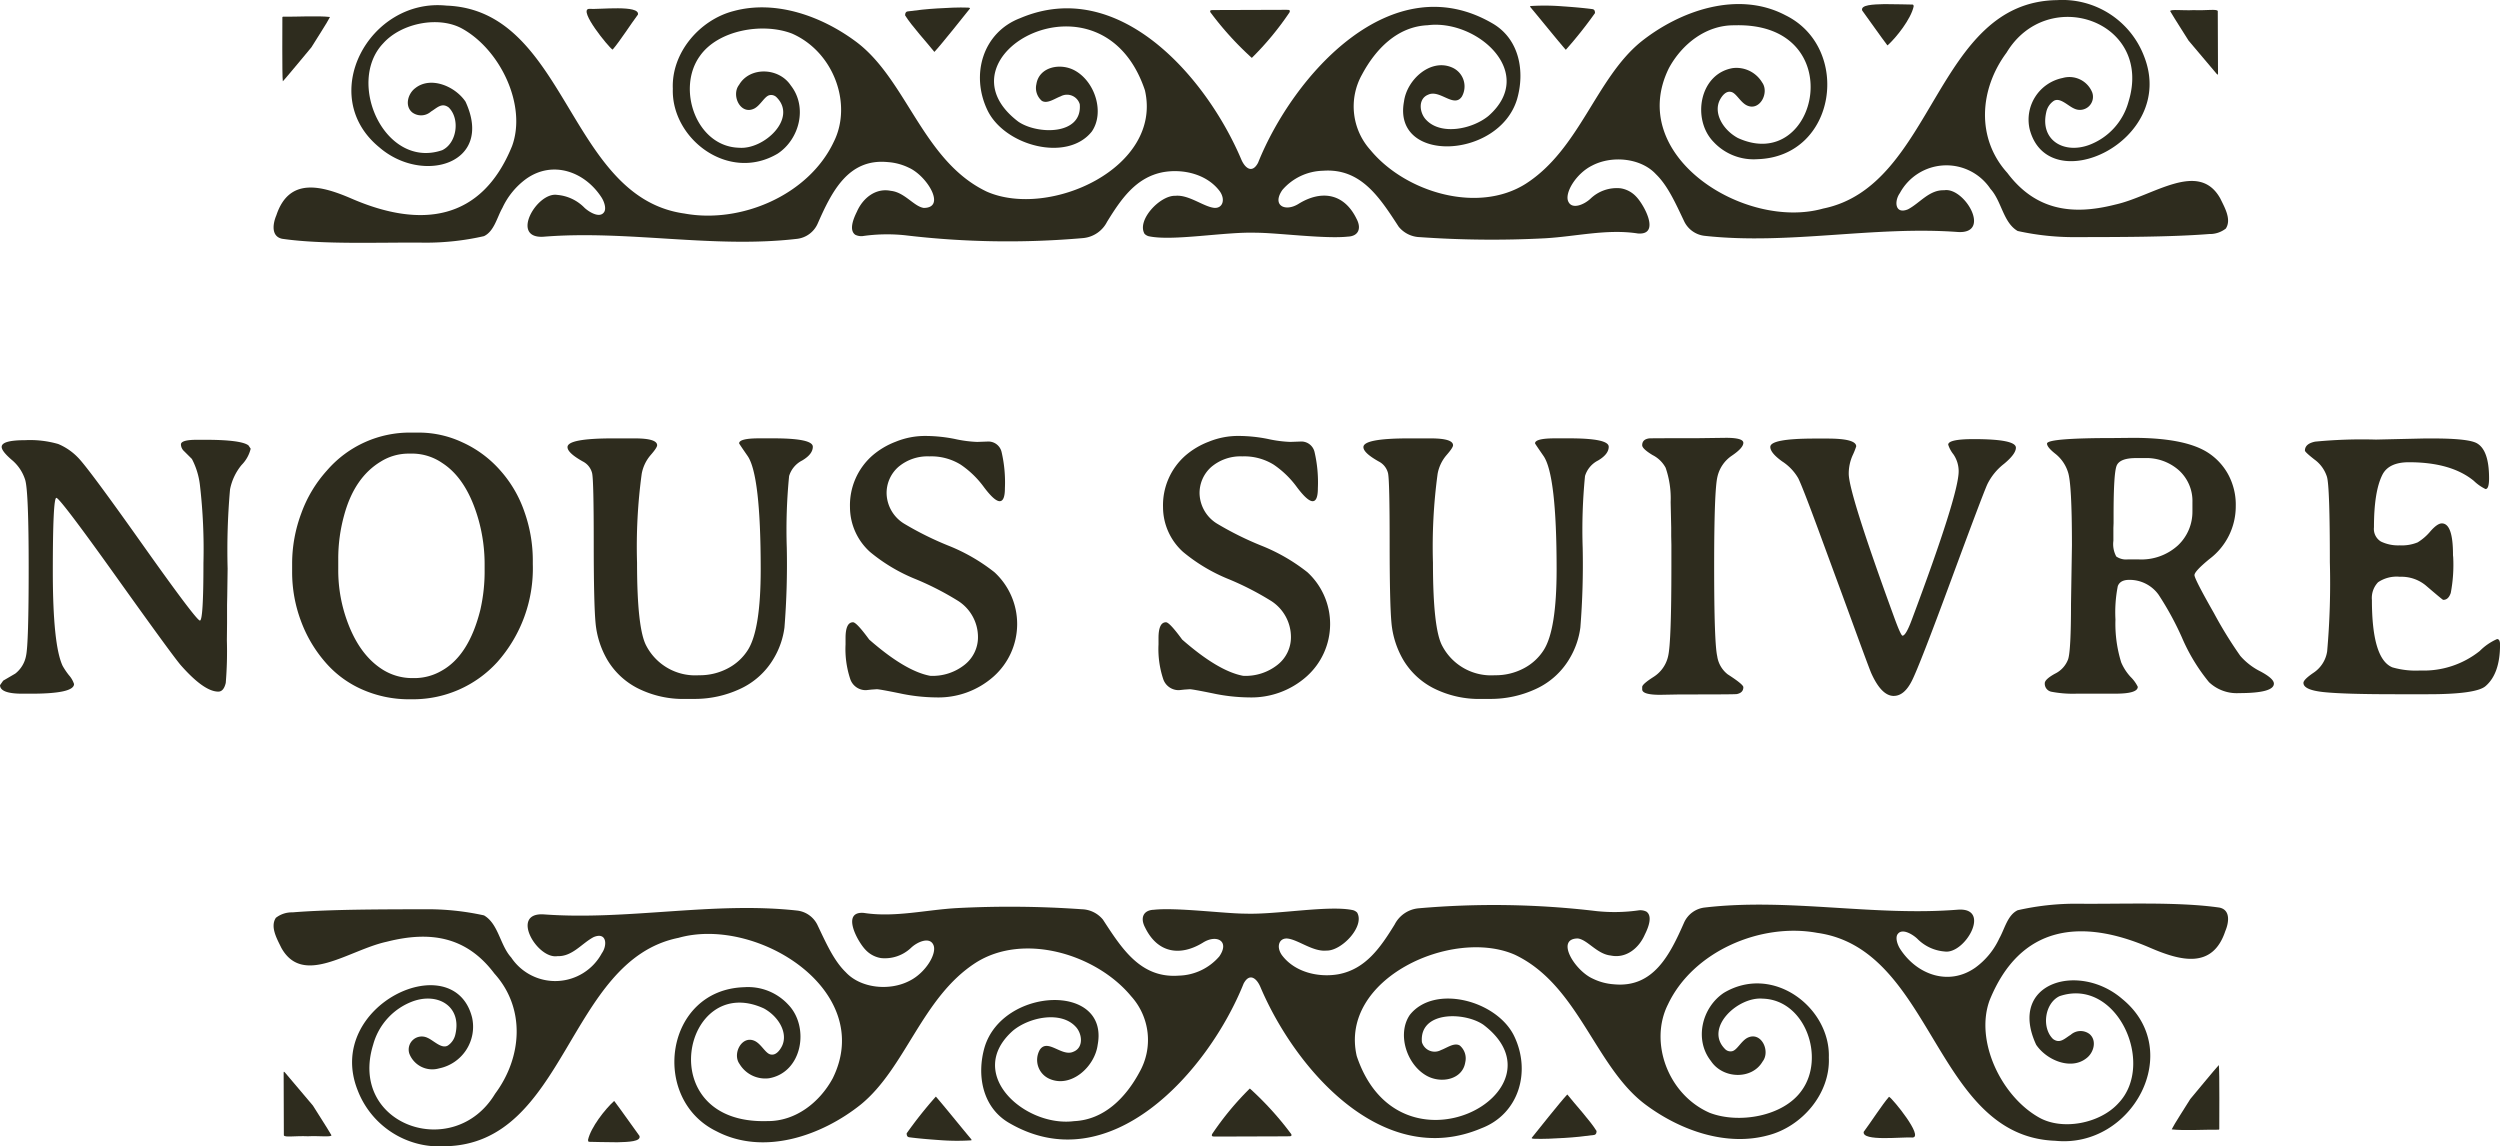
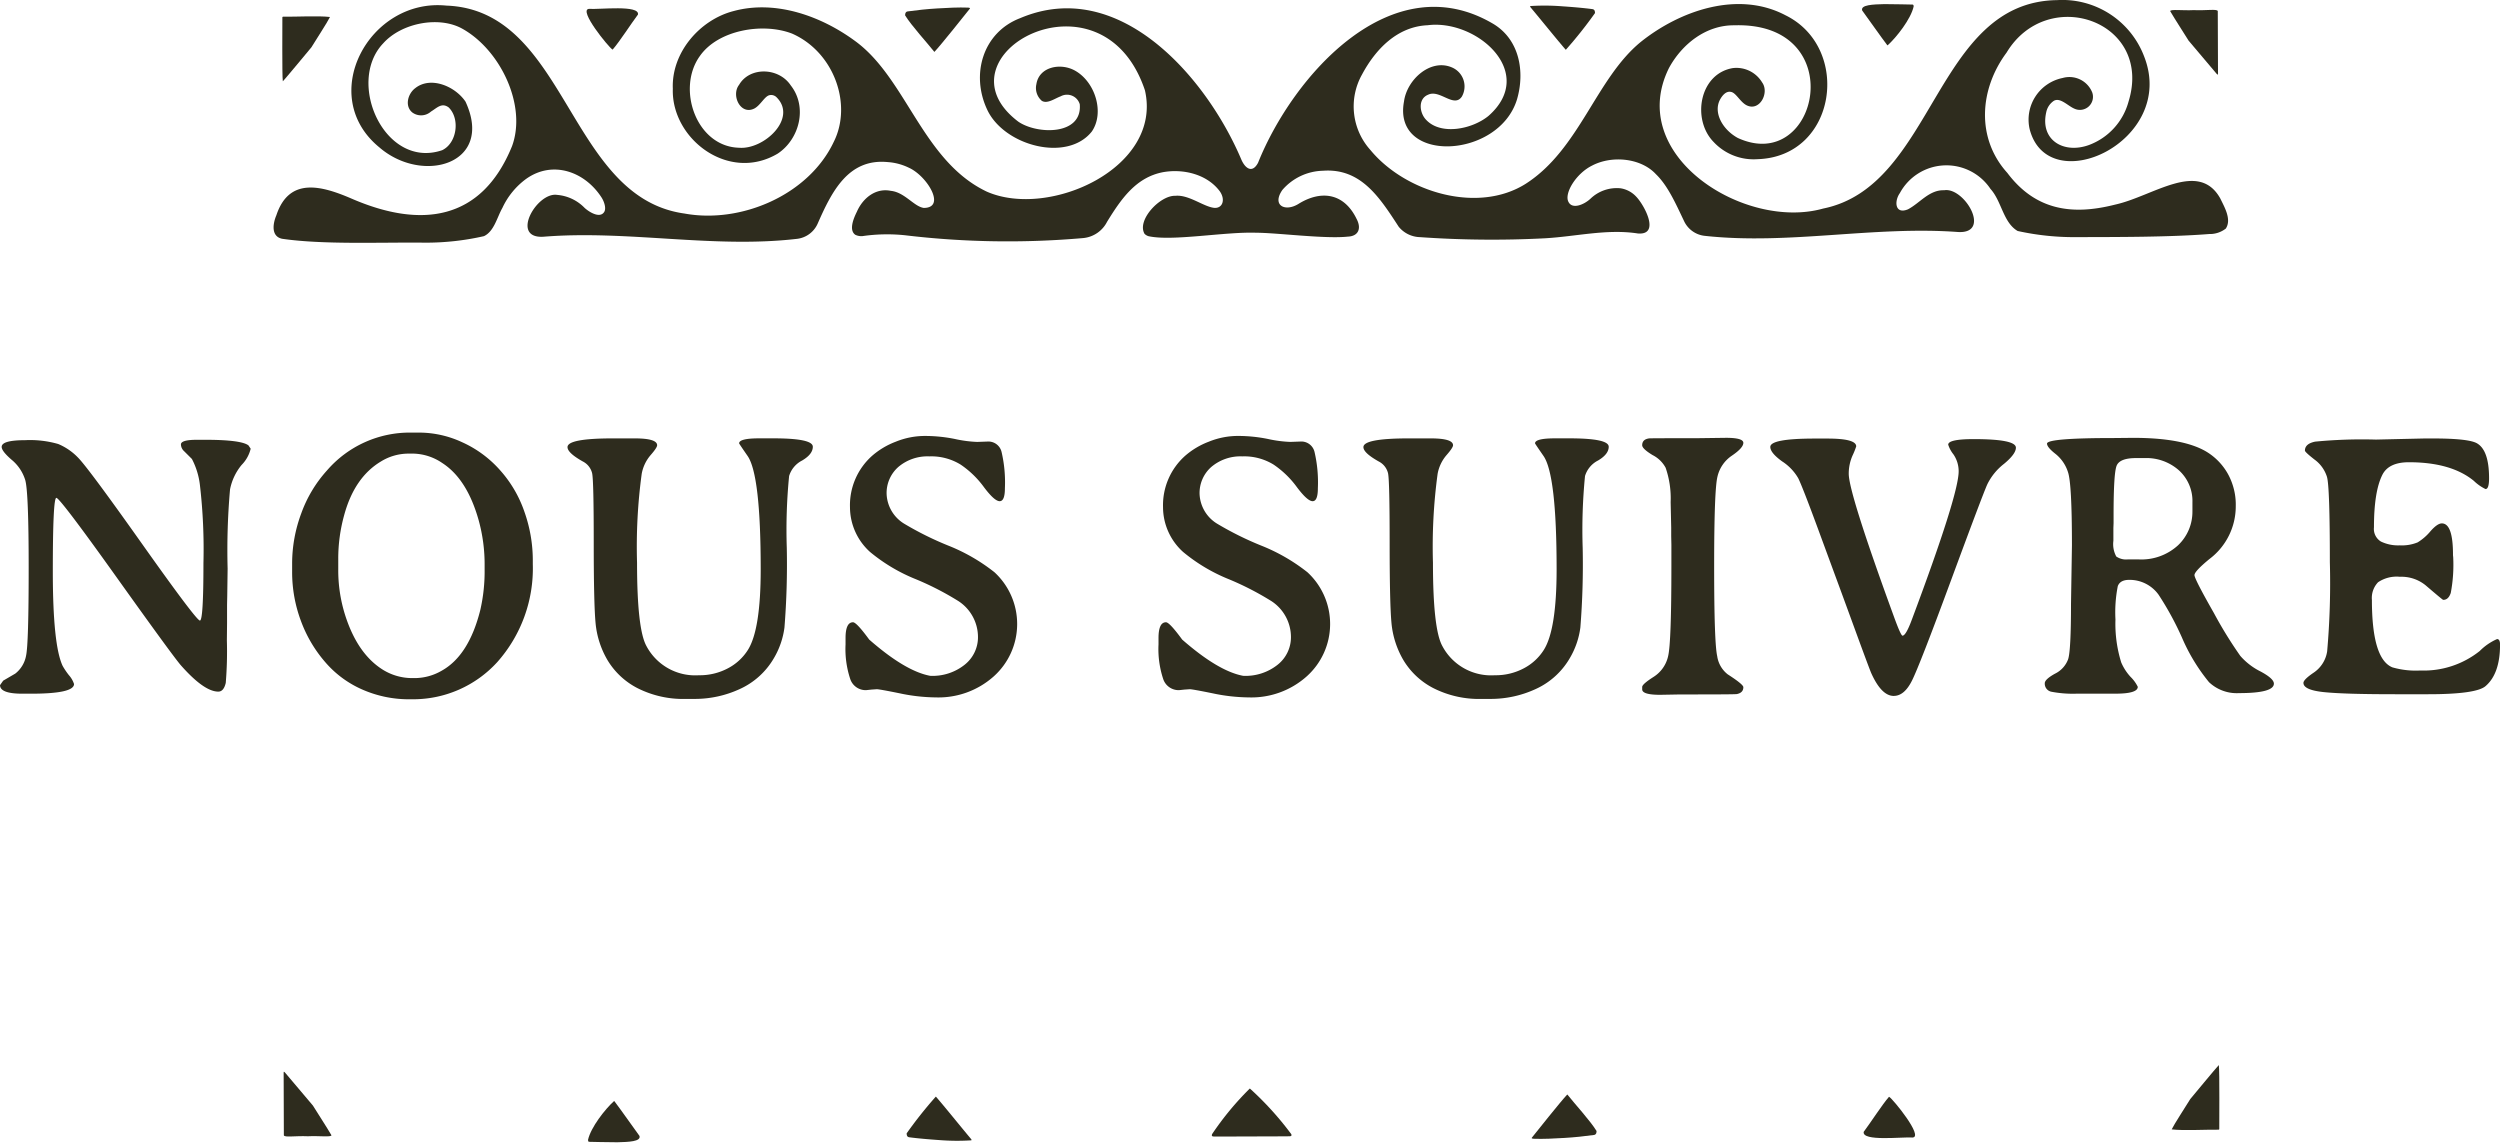
<svg xmlns="http://www.w3.org/2000/svg" width="334.787" height="153.518" viewBox="0 0 334.787 153.518">
  <defs>
    <clipPath id="clip-path">
      <rect id="Rectangle_13" data-name="Rectangle 13" width="261.734" height="32.518" fill="#2e2c1e" />
    </clipPath>
  </defs>
  <g id="Groupe_153" data-name="Groupe 153" transform="translate(-559.086 -2349.253)">
    <path id="Tracé_316" data-name="Tracé 316" d="M187.321,44.6q-1.893,0-4.98-3.486-1-1.121-8.616-11.791t-8.093-10.671q-.473,0-.473,9.861t1.32,12.65a9.925,9.925,0,0,0,.822,1.22,3.4,3.4,0,0,1,.7,1.2q0,1.295-5.752,1.295h-1.17q-2.988,0-2.988-1.146l.423-.6,1.619-.946a3.931,3.931,0,0,0,1.444-2.4q.349-1.581.349-11.791T161.46,16.25a5.682,5.682,0,0,0-1.805-2.689Q158.31,12.4,158.31,11.83q0-.9,3.125-.9a13.6,13.6,0,0,1,4.445.51,7.893,7.893,0,0,1,2.627,1.793Q169.815,14.52,177.1,24.8t7.757,10.285q.473,0,.473-7.682a74.618,74.618,0,0,0-.461-10.372,9.994,9.994,0,0,0-1.083-3.586L182.739,12.4a1.262,1.262,0,0,1-.423-.9q0-.623,2.142-.623h1.121q4.781,0,5.777.747l.3.448a4.651,4.651,0,0,1-1.22,2.179,7.379,7.379,0,0,0-1.544,3.262,92.516,92.516,0,0,0-.324,10.621l-.05,3.636-.025,1.2v2.391l-.025,2.391a51.478,51.478,0,0,1-.149,5.678Q188.043,44.6,187.321,44.6ZM203.383,26.8v1.419a19.932,19.932,0,0,0,.872,5.977q1.668,5.379,5.18,7.521a7.442,7.442,0,0,0,3.885,1.071h.4a7.244,7.244,0,0,0,3.536-1q3.636-2.042,5.155-8.143a23.184,23.184,0,0,0,.573-5.429v-.473a22.147,22.147,0,0,0-.8-6.1q-1.544-5.5-4.856-7.645a7.157,7.157,0,0,0-3.835-1.27h-.772a7.014,7.014,0,0,0-3.611,1.046q-3.586,2.142-4.956,7.271A21.829,21.829,0,0,0,203.383,26.8Zm10.011,18.826h-.573a15.426,15.426,0,0,1-6.076-1.245,13.838,13.838,0,0,1-5.08-3.7,17.745,17.745,0,0,1-3.3-5.6,18.66,18.66,0,0,1-1.158-6.487v-1.2a19.222,19.222,0,0,1,1.208-6.624,17.293,17.293,0,0,1,3.449-5.777,14.652,14.652,0,0,1,11.331-5.08h1.146a13.735,13.735,0,0,1,5.615,1.282,14.988,14.988,0,0,1,5.08,3.735,16.228,16.228,0,0,1,3.3,5.653,19.473,19.473,0,0,1,1.1,6.338v.6a18.88,18.88,0,0,1-4.756,13.124,15.249,15.249,0,0,1-11.281,4.98Zm53.54-33.817q0,1-1.432,1.843a3.446,3.446,0,0,0-1.743,2.079,73.787,73.787,0,0,0-.311,9.625,106.553,106.553,0,0,1-.311,10.658,10.8,10.8,0,0,1-1.432,4.134,10.1,10.1,0,0,1-4.557,4.109,14.342,14.342,0,0,1-6.026,1.32H250a13.555,13.555,0,0,1-6.574-1.457,10.023,10.023,0,0,1-4-3.76,11.972,11.972,0,0,1-1.581-4.906q-.249-2.6-.249-10.845t-.212-9.239a2.393,2.393,0,0,0-1.258-1.594q-2.042-1.146-2.042-1.917,0-1.17,6.1-1.17h2.889q3.013,0,3.013.921,0,.324-.884,1.332a5.288,5.288,0,0,0-1.183,2.5,72.6,72.6,0,0,0-.623,11.9q0,8.84,1.245,11.131a7.382,7.382,0,0,0,7.022,3.935,8.055,8.055,0,0,0,3.91-.934,6.994,6.994,0,0,0,2.665-2.453q1.718-2.714,1.718-10.783,0-12.7-1.768-15.215-1.121-1.619-1.121-1.668,0-.672,2.689-.672h1.917Q266.934,10.685,266.934,11.805Zm4.383,26.5V37.43q0-2.117,1-2.117.473,0,2.167,2.316,4.831,4.233,8.168,4.856a6.884,6.884,0,0,0,4.644-1.507,4.691,4.691,0,0,0,1.756-3.7,5.754,5.754,0,0,0-2.59-4.781,38.9,38.9,0,0,0-5.7-2.938A23.069,23.069,0,0,1,274.6,25.9a8.094,8.094,0,0,1-2.689-6,8.856,8.856,0,0,1,3.013-6.923,10.5,10.5,0,0,1,3.113-1.843,10.384,10.384,0,0,1,3.91-.772,20.271,20.271,0,0,1,3.984.4,16.81,16.81,0,0,0,3.013.4l1.395-.05A1.811,1.811,0,0,1,292.21,12.5a17.974,17.974,0,0,1,.448,4.856q0,1.743-.7,1.743t-2.117-1.893a12.558,12.558,0,0,0-3.1-3,7.491,7.491,0,0,0-4.208-1.108,6.03,6.03,0,0,0-4.121,1.395,4.644,4.644,0,0,0-1.594,3.673,4.885,4.885,0,0,0,2.44,4,42.421,42.421,0,0,0,5.777,2.864,24.58,24.58,0,0,1,6.226,3.586,9.417,9.417,0,0,1-.1,13.945,11.119,11.119,0,0,1-7.745,2.814h-.075a24.262,24.262,0,0,1-4.781-.548q-2.689-.548-3.063-.548l-.722.05-.7.075a2.181,2.181,0,0,1-2.142-1.531A12.77,12.77,0,0,1,271.316,38.3Zm41.911,0V37.43q0-2.117,1-2.117.473,0,2.167,2.316,4.831,4.233,8.168,4.856a6.884,6.884,0,0,0,4.644-1.507,4.691,4.691,0,0,0,1.756-3.7,5.754,5.754,0,0,0-2.59-4.781,38.9,38.9,0,0,0-5.7-2.938,23.069,23.069,0,0,1-6.151-3.661,8.094,8.094,0,0,1-2.689-6,8.856,8.856,0,0,1,3.013-6.923,10.5,10.5,0,0,1,3.113-1.843,10.384,10.384,0,0,1,3.91-.772,20.271,20.271,0,0,1,3.984.4,16.81,16.81,0,0,0,3.013.4l1.395-.05A1.811,1.811,0,0,1,334.12,12.5a17.974,17.974,0,0,1,.448,4.856q0,1.743-.7,1.743t-2.117-1.893a12.558,12.558,0,0,0-3.1-3,7.491,7.491,0,0,0-4.208-1.108,6.03,6.03,0,0,0-4.121,1.395,4.644,4.644,0,0,0-1.594,3.673,4.885,4.885,0,0,0,2.44,4,42.421,42.421,0,0,0,5.777,2.864,24.58,24.58,0,0,1,6.226,3.586,9.417,9.417,0,0,1-.1,13.945,11.119,11.119,0,0,1-7.745,2.814h-.075a24.262,24.262,0,0,1-4.781-.548q-2.689-.548-3.063-.548l-.722.05-.7.075a2.181,2.181,0,0,1-2.142-1.531A12.77,12.77,0,0,1,313.227,38.3Zm60.289-26.5q0,1-1.432,1.843a3.446,3.446,0,0,0-1.743,2.079,73.787,73.787,0,0,0-.311,9.625,106.553,106.553,0,0,1-.311,10.658,10.8,10.8,0,0,1-1.432,4.134,10.1,10.1,0,0,1-4.557,4.109,14.342,14.342,0,0,1-6.026,1.32h-1.121a13.555,13.555,0,0,1-6.574-1.457,10.023,10.023,0,0,1-4-3.76,11.972,11.972,0,0,1-1.581-4.906q-.249-2.6-.249-10.845t-.212-9.239a2.393,2.393,0,0,0-1.258-1.594q-2.042-1.146-2.042-1.917,0-1.17,6.1-1.17h2.889q3.013,0,3.013.921,0,.324-.884,1.332a5.288,5.288,0,0,0-1.183,2.5,72.6,72.6,0,0,0-.623,11.9q0,8.84,1.245,11.131a7.382,7.382,0,0,0,7.022,3.935,8.055,8.055,0,0,0,3.91-.934,6.994,6.994,0,0,0,2.665-2.453q1.718-2.714,1.718-10.783,0-12.7-1.768-15.215-1.121-1.619-1.121-1.668,0-.672,2.689-.672h1.917Q373.516,10.685,373.516,11.805Zm4.482-.2q0-.8.946-.921.174-.025,6.45-.025l3.835-.05q2.316,0,2.316.672t-1.519,1.706a4.637,4.637,0,0,0-1.955,2.851q-.436,1.818-.436,12.028t.411,11.99a3.748,3.748,0,0,0,1.407,2.428q2.092,1.345,2.092,1.718,0,.747-.872.921-.249.05-5.9.05h-1.644l-2.739.05Q378,45.025,378,44.3v-.324q0-.374,1.519-1.345a4.4,4.4,0,0,0,1.955-2.789q.436-1.818.436-12.078V24.929l-.025-1.146V22.638l-.075-3.412a12.56,12.56,0,0,0-.672-4.607,4.051,4.051,0,0,0-1.743-1.693Q378,12.079,378,11.606Zm33.693,33.568q-1.644,0-3.013-3.038-.274-.623-2.316-6.213t-2.49-6.786l-2.391-6.5q-2.042-5.528-2.59-6.624a6.65,6.65,0,0,0-2.142-2.241q-1.594-1.146-1.594-1.942,0-1.121,5.977-1.121H402.8q3.86,0,3.86,1.046a9.909,9.909,0,0,1-.5,1.245,5.993,5.993,0,0,0-.5,2.416q0,2.565,6,19,.971,2.689,1.2,2.689.448,0,1.22-2.067,6.3-16.809,6.3-19.947a4.006,4.006,0,0,0-.7-2.266,4.054,4.054,0,0,1-.7-1.295q0-.747,3.412-.747,5.653,0,5.653,1.146,0,.847-1.594,2.167a7.831,7.831,0,0,0-2.229,2.727q-.635,1.407-4.844,12.812t-5.242,13.472Q413.11,45.174,411.691,45.174Zm39.993-24.7v-1.2a5.551,5.551,0,0,0-1.805-4.308,6.563,6.563,0,0,0-4.594-1.644h-1.146q-2.216,0-2.615,1.046t-.4,6.549V22.04l-.025.647v1.718a3.472,3.472,0,0,0,.386,2.1,2.308,2.308,0,0,0,1.581.386h1.345a7.256,7.256,0,0,0,5.366-1.905A6.176,6.176,0,0,0,451.684,20.471Zm-19.474-9.089q0-.747,8.99-.747l2.54-.025q6.873,0,9.961,1.942a8.114,8.114,0,0,1,2.727,2.876,8.534,8.534,0,0,1,1.058,4.345,8.817,8.817,0,0,1-3.536,7.072Q451.958,28.49,451.958,29t2.615,5.1A55.784,55.784,0,0,0,458.1,39.82a8.725,8.725,0,0,0,2.7,2.079q1.793.959,1.793,1.631,0,1.27-4.657,1.27a5.4,5.4,0,0,1-4.034-1.469,24.754,24.754,0,0,1-3.623-5.977,40.231,40.231,0,0,0-3.125-5.728,4.772,4.772,0,0,0-3.935-1.992q-1.22,0-1.531.847a18.06,18.06,0,0,0-.311,4.458,17.42,17.42,0,0,0,.772,5.752,6.77,6.77,0,0,0,1.258,1.942,4.808,4.808,0,0,1,.959,1.32q0,.921-2.988.921H436.22a15.216,15.216,0,0,1-3.374-.249,1.1,1.1,0,0,1-.934-1.146q0-.523,1.37-1.282a3.5,3.5,0,0,0,1.756-1.93q.386-1.17.386-7.421l.125-7.819q0-8.243-.523-9.8a5.072,5.072,0,0,0-1.668-2.453Q432.211,11.88,432.211,11.382ZM483.26,44.95h-4.408q-6.873,0-9.587-.286t-2.714-1.233q0-.448,1.407-1.395a4.189,4.189,0,0,0,1.768-2.826,104.082,104.082,0,0,0,.361-11.966q0-10.085-.386-11.405a4.55,4.55,0,0,0-1.668-2.316q-1.282-1-1.282-1.2,0-.921,1.37-1.2a64.971,64.971,0,0,1,8.143-.274l1.071-.025,2.167-.05,3.287-.075h1.1q4.682,0,5.852.623,1.668.9,1.668,4.707,0,1.444-.473,1.444a6.014,6.014,0,0,1-1.569-1.1q-3.038-2.49-8.691-2.49-2.714,0-3.561,1.693-1.121,2.241-1.121,7.022a1.974,1.974,0,0,0,.934,1.905,5.29,5.29,0,0,0,2.528.51,5.549,5.549,0,0,0,2.391-.4,6.987,6.987,0,0,0,1.718-1.494q.921-1.046,1.519-1.046,1.494,0,1.494,4.184a1.815,1.815,0,0,0,.025.3,20.207,20.207,0,0,1-.324,4.831q-.324.946-1.021.921-.075,0-2.341-1.942a5.133,5.133,0,0,0-3.449-1.146,4.438,4.438,0,0,0-2.926.735,3.046,3.046,0,0,0-.822,2.378q0,7.894,2.739,9.015a11.229,11.229,0,0,0,3.735.423,12.027,12.027,0,0,0,7.969-2.615,7.539,7.539,0,0,1,2.316-1.594q.4,0,.4.747,0,3.885-1.942,5.553Q489.685,44.95,483.26,44.95Z" transform="translate(401 2397.271)" fill="#2e2c1e" />
    <g id="Groupe_20" data-name="Groupe 20" transform="translate(595.724 2349.253)">
      <g id="Groupe_19" data-name="Groupe 19" clip-path="url(#clip-path)">
        <path id="Tracé_82" data-name="Tracé 82" d="M1.261,10.865c.323-.327,3.5-4.169,3.8-4.526.658-1.075,2.147-3.356,2.49-4.063-1.559-.188-4.583-.015-6.284-.04-.055.01-.079.03-.091.073.009.443-.054,7.838.059,8.564Z" transform="translate(0 0)" fill="#2e2c1e" />
        <path id="Tracé_83" data-name="Tracé 83" d="M88.5,6.942c.907-.961,4.092-4.974,4.753-5.8.026-.074-.05-.107-.226-.123-1.309-.053-2.826.031-4.165.111s-2.658.218-3.965.4c-.295.066-.317.287-.327.526.829,1.364,2.971,3.691,3.9,4.874Z" transform="translate(0 0)" fill="#2e2c1e" />
        <path id="Tracé_84" data-name="Tracé 84" d="M45.407,6.64c.923-1.057,2.481-3.489,3.387-4.691.259-1.325-5.189-.656-6.564-.761-1.466.127,2.657,5.152,3.129,5.428Z" transform="translate(0 0)" fill="#2e2c1e" />
        <path id="Tracé_85" data-name="Tracé 85" d="M246.432,27.444c-5.587,1.387-10.48.735-14.258-4.289-4.2-4.638-3.741-11.221-.1-16.113,5.5-9.122,19.666-4.218,16.327,6.576a8.594,8.594,0,0,1-5.293,5.8c-3.378,1.233-6.595-.652-5.717-4.418a2.41,2.41,0,0,1,1-1.491c.841-.508,1.895.672,2.732,1.029a1.751,1.751,0,0,0,2.422-2.149,3.293,3.293,0,0,0-3.964-1.946,5.694,5.694,0,0,0-4.429,6.809c2.431,9.68,19.8,1.676,15.343-9.688A11.718,11.718,0,0,0,238.831.016C222.437.25,222.479,24.912,207.5,27.93c-10.48,2.957-26.47-7.07-20.637-18.824,1.748-3.218,4.981-5.763,8.756-5.718,15.649-.485,11.293,20.067.455,15.085-2.033-1.114-3.277-3.364-2.4-5.086.3-.576.823-1.225,1.481-1.08.667.1,1.211,1.3,2.051,1.765,1.766.949,3.141-1.632,2.136-3.025a4.014,4.014,0,0,0-3.95-1.925C190.915,9.9,189.91,16,192.83,19a7.326,7.326,0,0,0,5.879,2.317c10.639-.32,12.638-14.928,3.743-19.279-6.343-3.333-14.11-.627-19.365,3.577-5.994,4.9-8.2,14.362-15.383,18.98-6.421,4.087-16.153,1.148-20.814-4.495a8.726,8.726,0,0,1-1.127-10.131c1.814-3.392,4.716-6.408,8.776-6.589,6.587-.838,14.713,6.356,8.166,12.132-2.2,1.808-6.372,2.632-8.342.556-.919-.919-1.151-2.824.243-3.383,1.562-.759,3.47,1.843,4.527.238a2.759,2.759,0,0,0-1.368-3.906c-2.853-1.2-6.005,1.65-6.388,4.586-1.559,8.353,12.7,7.728,15.138-.307,1.073-3.683.338-7.949-3.128-10.067C149.771-4.887,136.54,10.074,131.833,21.8c-.787,1.487-1.753.733-2.262-.489-4.679-11-16.378-24.5-29.6-18.877-5,1.914-6.648,7.564-4.384,12.306,2.275,4.782,10.684,7.038,13.988,2.868,1.725-2.513.46-6.624-2.24-8.142-1.926-1.092-4.826-.541-5.186,1.809a2.266,2.266,0,0,0,.727,2.226c.736.455,1.75-.324,2.523-.6a1.778,1.778,0,0,1,2.56,1.064c.359,4.19-5.714,4.066-8.236,2.323-11.608-8.8,11.209-21.38,16.962-4.191,2.381,10.376-12.829,17.238-21.175,13.567C86.9,21.579,84.752,10.492,77.87,5.491,73.329,2.15,67.24-.033,61.642,1.471c-4.57,1.16-8.384,5.587-8.178,10.417-.228,6.681,7.464,12.605,14.056,8.676,2.927-1.946,4-6.255,1.735-9.128C67.664,9.03,63.77,8.9,62.337,11.36c-1.1,1.4.2,4.137,2.071,3.157.837-.466,1.372-1.673,2.039-1.778a1.014,1.014,0,0,1,.919.3c2.809,2.818-1.709,7.031-5.038,6.746-5.722-.152-8.406-7.908-5.241-12.285,2.44-3.492,8.44-4.512,12.345-3,5.632,2.473,8.105,9.5,5.576,14.512-3.363,7.118-12.437,10.972-19.982,9.584C39.359,26.429,39.376,1.329,23.128.75,12.822-.293,5.706,12.819,14.159,19.731c5.779,5.013,15.424,2.256,11.539-6.123-1.411-2.085-4.687-3.436-6.732-1.8-.988.737-1.436,2.387-.4,3.246a1.986,1.986,0,0,0,2.511-.114c.823-.5,1.437-1.237,2.368-.555,1.551,1.513,1.117,4.784-.872,5.73C14.912,22.72,9.657,11.065,14.682,5.8,17.146,3.051,22.183,2.1,25.3,3.86c5.1,2.858,8.63,10.3,6.628,15.719-4.1,10.079-12.26,11.008-21.451,7.034C6.4,24.849,2.078,23.682.37,28.832c-.484,1.139-.724,2.834.783,3.146,5.576.806,13.145.451,19.055.519a35.007,35.007,0,0,0,7.965-.873c1.367-.649,1.744-2.514,2.465-3.777a10.041,10.041,0,0,1,3.21-3.911c3.538-2.492,7.817-.969,10.064,2.5.368.565.711,1.577.293,2.041-.6.744-1.954-.078-2.577-.659A5.772,5.772,0,0,0,37.975,26.1c-2.719-.432-6.359,5.906-1.81,5.6,11.287-.907,22.679,1.591,33.9.289a3.455,3.455,0,0,0,2.791-2.035c1.892-4.3,4.1-8.747,9.363-8.25a7.629,7.629,0,0,1,2.866.763c2.436,1.1,5.024,5.362,1.99,5.377-1.309-.173-2.559-2.094-4.407-2.285-2.038-.425-3.764.967-4.559,2.8-.456.909-1.088,2.462-.212,3.08a1.819,1.819,0,0,0,.975.178,23.038,23.038,0,0,1,5.736-.107,115.834,115.834,0,0,0,23.825.37,4.008,4.008,0,0,0,3.179-2.174c1.884-3.058,3.868-5.963,7.518-6.653,2.7-.477,5.879.277,7.58,2.563.782,1.107.388,2.3-.735,2.22-1.438-.145-3.421-1.8-5.227-1.615-2.035-.074-5.193,3.266-4.111,5.095a1.262,1.262,0,0,0,.516.31c3.175.715,10.247-.608,14.43-.459,2.745,0,9.232.85,12.28.519,1.437-.058,1.829-1.114,1.173-2.358-1.67-3.46-4.717-3.915-7.762-2.039-1.8,1.138-3.63.231-2.181-1.855a7.407,7.407,0,0,1,5.436-2.568c5.1-.373,7.607,3.613,10.142,7.5a3.788,3.788,0,0,0,2.823,1.389,136.983,136.983,0,0,0,16.769.155c4.11-.233,8.321-1.284,12.425-.645,3.063.257.877-3.8-.219-4.935a3.617,3.617,0,0,0-2.084-1.114,5.082,5.082,0,0,0-4.019,1.379c-.865.817-2.446,1.471-2.958.45-.618-1.121.994-3.809,3.179-4.881,2.676-1.39,6.537-.992,8.525,1.16,1.589,1.533,2.634,3.9,3.753,6.245a3.458,3.458,0,0,0,2.806,2.016c11.227,1.227,22.6-1.347,33.895-.516,4.553.271.867-6.042-1.848-5.592-2-.075-3.268,1.729-4.851,2.554-1.746.72-1.863-1.086-1.084-2.175a7.089,7.089,0,0,1,12.135-.556c1.5,1.647,1.695,4.5,3.639,5.634a35.092,35.092,0,0,0,7.97.82c5.378-.01,12.516,0,17.679-.415a3.476,3.476,0,0,0,2.224-.73c.8-1.218-.167-2.845-.733-4.02-2.9-5.209-9-.317-14.064.806Z" transform="translate(0 0)" fill="#2e2c1e" />
-         <path id="Tracé_86" data-name="Tracé 86" d="M131.011,7.742a39.593,39.593,0,0,0,5.036-6.086c.155-.378-.137-.33-.525-.341L126,1.346c-.359.021-.673-.053-.553.289a42.037,42.037,0,0,0,5.538,6.107" transform="translate(0 0)" fill="#2e2c1e" />
        <path id="Tracé_87" data-name="Tracé 87" d="M256.477,5.477c.933,1.113,2.711,3.217,3.709,4.388.156.165.194.192.2-.01,0-.964-.018-7.711-.031-8.372-.088-.317-1.536-.05-3.221-.127-1.459.079-3.153-.151-3.151.136.615,1.067,1.844,2.939,2.464,3.948Z" transform="translate(0 0)" fill="#2e2c1e" />
        <path id="Tracé_88" data-name="Tracé 88" d="M173.058,6.658a57.2,57.2,0,0,0,3.9-4.911c-.015-.238-.033-.46-.33-.524-1.213-.161-2.7-.289-3.968-.372A30.108,30.108,0,0,0,168.31.809c-.119.058.036.187.228.429,1.026,1.221,3.449,4.221,4.492,5.414Z" transform="translate(0 0)" fill="#2e2c1e" />
        <path id="Tracé_89" data-name="Tracé 89" d="M216.145,6.066c1.177-1.058,3.116-3.516,3.483-5.2,0-.144-.031-.227-.133-.255C219.007.6,217.258.559,215.7.551c-1.508.039-3.191.091-2.968.848.9,1.227,2.516,3.545,3.373,4.666Z" transform="translate(0 0)" fill="#2e2c1e" />
      </g>
    </g>
    <g id="Groupe_21" data-name="Groupe 21" transform="translate(857.458 2502.771) rotate(180)">
      <g id="Groupe_19-2" data-name="Groupe 19" clip-path="url(#clip-path)">
        <path id="Tracé_82-2" data-name="Tracé 82" d="M.093,8.678c.323-.327,3.5-4.169,3.8-4.526C4.553,3.077,6.042.8,6.385.089,4.826-.1,1.8.074.1.049.046.059.022.079.01.122.019.565-.044,7.96.069,8.686Z" transform="translate(1.168 2.187)" fill="#2e2c1e" />
        <path id="Tracé_83-2" data-name="Tracé 83" d="M3.93,5.937C4.837,4.976,8.022.963,8.683.14c.026-.074-.05-.107-.226-.123C7.148-.036,5.631.048,4.292.128S1.634.346.327.526C.032.592.01.813,0,1.052.829,2.416,2.971,4.743,3.9,5.926Z" transform="translate(84.568 1.005)" fill="#2e2c1e" />
        <path id="Tracé_84-2" data-name="Tracé 84" d="M3.491,5.53C4.414,4.473,5.972,2.041,6.878.839,7.137-.486,1.689.183.314.078-1.152.2,2.971,5.23,3.443,5.506Z" transform="translate(41.916 1.11)" fill="#2e2c1e" />
-         <path id="Tracé_85-2" data-name="Tracé 85" d="M246.432,27.444c-5.587,1.387-10.48.735-14.258-4.289-4.2-4.638-3.741-11.221-.1-16.113,5.5-9.122,19.666-4.218,16.327,6.576a8.594,8.594,0,0,1-5.293,5.8c-3.378,1.233-6.595-.652-5.717-4.418a2.41,2.41,0,0,1,1-1.491c.841-.508,1.895.672,2.732,1.029a1.751,1.751,0,0,0,2.422-2.149,3.293,3.293,0,0,0-3.964-1.946,5.694,5.694,0,0,0-4.429,6.809c2.431,9.68,19.8,1.676,15.343-9.688A11.718,11.718,0,0,0,238.831.016C222.437.25,222.479,24.912,207.5,27.93c-10.48,2.957-26.47-7.07-20.637-18.824,1.748-3.218,4.981-5.763,8.756-5.718,15.649-.485,11.293,20.067.455,15.085-2.033-1.114-3.277-3.364-2.4-5.086.3-.576.823-1.225,1.481-1.08.667.1,1.211,1.3,2.051,1.765,1.766.949,3.141-1.632,2.136-3.025a4.014,4.014,0,0,0-3.95-1.925C190.915,9.9,189.91,16,192.83,19a7.326,7.326,0,0,0,5.879,2.317c10.639-.32,12.638-14.928,3.743-19.279-6.343-3.333-14.11-.627-19.365,3.577-5.994,4.9-8.2,14.362-15.383,18.98-6.421,4.087-16.153,1.148-20.814-4.495a8.726,8.726,0,0,1-1.127-10.131c1.814-3.392,4.716-6.408,8.776-6.589,6.587-.838,14.713,6.356,8.166,12.132-2.2,1.808-6.372,2.632-8.342.556-.919-.919-1.151-2.824.243-3.383,1.562-.759,3.47,1.843,4.527.238a2.759,2.759,0,0,0-1.368-3.906c-2.853-1.2-6.005,1.65-6.388,4.586-1.559,8.353,12.7,7.728,15.138-.307,1.073-3.683.338-7.949-3.128-10.067C149.771-4.887,136.54,10.074,131.833,21.8c-.787,1.487-1.753.733-2.262-.489-4.679-11-16.378-24.5-29.6-18.877-5,1.914-6.648,7.564-4.384,12.306,2.275,4.782,10.684,7.038,13.988,2.868,1.725-2.513.46-6.624-2.24-8.142-1.926-1.092-4.826-.541-5.186,1.809a2.266,2.266,0,0,0,.727,2.226c.736.455,1.75-.324,2.523-.6a1.778,1.778,0,0,1,2.56,1.064c.359,4.19-5.714,4.066-8.236,2.323-11.608-8.8,11.209-21.38,16.962-4.191,2.381,10.376-12.829,17.238-21.175,13.567C86.9,21.579,84.752,10.492,77.87,5.491,73.329,2.15,67.24-.033,61.642,1.471c-4.57,1.16-8.384,5.587-8.178,10.417-.228,6.681,7.464,12.605,14.056,8.676,2.927-1.946,4-6.255,1.735-9.128-1.591-2.406-5.485-2.541-6.918-.076-1.1,1.4.2,4.137,2.071,3.157.837-.466,1.372-1.673,2.039-1.778a1.014,1.014,0,0,1,.919.3c2.809,2.818-1.709,7.031-5.038,6.746-5.722-.152-8.406-7.908-5.241-12.285,2.44-3.492,8.44-4.512,12.345-3,5.632,2.473,8.105,9.5,5.576,14.512-3.363,7.118-12.437,10.972-19.982,9.584C39.359,26.429,39.376,1.329,23.128.75,12.822-.293,5.706,12.819,14.159,19.731c5.779,5.013,15.424,2.256,11.539-6.123-1.411-2.085-4.687-3.436-6.732-1.8-.988.737-1.436,2.387-.4,3.246a1.986,1.986,0,0,0,2.511-.114c.823-.5,1.437-1.237,2.368-.555,1.551,1.513,1.117,4.784-.872,5.73-7.666,2.606-12.921-9.049-7.9-14.319C17.146,3.051,22.183,2.1,25.3,3.86c5.1,2.858,8.63,10.3,6.628,15.719-4.1,10.079-12.26,11.008-21.451,7.034C6.4,24.849,2.078,23.682.37,28.832c-.484,1.139-.724,2.834.783,3.146,5.576.806,13.145.451,19.055.519a35.007,35.007,0,0,0,7.965-.873c1.367-.649,1.744-2.514,2.465-3.777a10.041,10.041,0,0,1,3.21-3.911c3.538-2.492,7.817-.969,10.064,2.5.368.565.711,1.577.293,2.041-.6.744-1.954-.078-2.577-.659A5.772,5.772,0,0,0,37.975,26.1c-2.719-.432-6.359,5.906-1.81,5.6,11.287-.907,22.679,1.591,33.9.289a3.455,3.455,0,0,0,2.791-2.035c1.892-4.3,4.1-8.747,9.363-8.25a7.629,7.629,0,0,1,2.866.763c2.436,1.1,5.024,5.362,1.99,5.377-1.309-.173-2.559-2.094-4.407-2.285-2.038-.425-3.764.967-4.559,2.8-.456.909-1.088,2.462-.212,3.08a1.819,1.819,0,0,0,.975.178,23.038,23.038,0,0,1,5.736-.107,115.834,115.834,0,0,0,23.825.37,4.008,4.008,0,0,0,3.179-2.174c1.884-3.058,3.868-5.963,7.518-6.653,2.7-.477,5.879.277,7.58,2.563.782,1.107.388,2.3-.735,2.22-1.438-.145-3.421-1.8-5.227-1.615-2.035-.074-5.193,3.266-4.111,5.095a1.262,1.262,0,0,0,.516.31c3.175.715,10.247-.608,14.43-.459,2.745,0,9.232.85,12.28.519,1.437-.058,1.829-1.114,1.173-2.358-1.67-3.46-4.717-3.915-7.762-2.039-1.8,1.138-3.63.231-2.181-1.855a7.407,7.407,0,0,1,5.436-2.568c5.1-.373,7.607,3.613,10.142,7.5a3.788,3.788,0,0,0,2.823,1.389,136.984,136.984,0,0,0,16.769.155c4.11-.233,8.321-1.284,12.425-.645,3.063.257.877-3.8-.219-4.935a3.617,3.617,0,0,0-2.084-1.114,5.082,5.082,0,0,0-4.019,1.379c-.865.817-2.446,1.471-2.958.45-.618-1.121.994-3.809,3.179-4.881,2.676-1.39,6.537-.992,8.525,1.16,1.589,1.533,2.634,3.9,3.753,6.245a3.458,3.458,0,0,0,2.806,2.016c11.227,1.227,22.6-1.347,33.895-.516,4.553.271.867-6.042-1.848-5.592-2-.075-3.268,1.729-4.851,2.554-1.746.72-1.863-1.086-1.084-2.175a7.089,7.089,0,0,1,12.135-.556c1.5,1.647,1.695,4.5,3.639,5.634a35.092,35.092,0,0,0,7.97.82c5.378-.01,12.516,0,17.679-.415a3.476,3.476,0,0,0,2.224-.73c.8-1.218-.167-2.845-.733-4.02-2.9-5.209-8.995-.317-14.064.806Z" transform="translate(0 0)" fill="#2e2c1e" />
        <path id="Tracé_86-2" data-name="Tracé 86" d="M5.588,6.427A39.593,39.593,0,0,0,10.624.341c.155-.378-.137-.33-.525-.341L.579.031C.22.052-.094-.022.026.32A42.037,42.037,0,0,0,5.564,6.427" transform="translate(125.423 1.315)" fill="#2e2c1e" />
        <path id="Tracé_87-2" data-name="Tracé 87" d="M2.489,4.153C3.422,5.266,5.2,7.37,6.2,8.541c.156.165.194.192.2-.01C6.4,7.567,6.385.82,6.372.159,6.284-.158,4.836.109,3.151.032,1.692.111,0-.119,0,.168.615,1.235,1.844,3.107,2.464,4.116Z" transform="translate(253.988 1.324)" fill="#2e2c1e" />
        <path id="Tracé_88-2" data-name="Tracé 88" d="M4.79,5.921a57.2,57.2,0,0,0,3.9-4.911C8.679.772,8.661.55,8.364.486,7.151.325,5.669.2,4.4.114A30.108,30.108,0,0,0,.042.072C-.077.13.078.259.27.5,1.3,1.722,3.719,4.722,4.762,5.915Z" transform="translate(168.268 0.737)" fill="#2e2c1e" />
        <path id="Tracé_89-2" data-name="Tracé 89" d="M3.431,5.515C4.608,4.457,6.547,2,6.914.316c0-.144-.031-.227-.133-.255C6.293.051,4.544.008,2.988,0,1.48.039-.2.091.02.848c.9,1.227,2.516,3.545,3.373,4.666Z" transform="translate(212.714 0.551)" fill="#2e2c1e" />
      </g>
    </g>
  </g>
</svg>